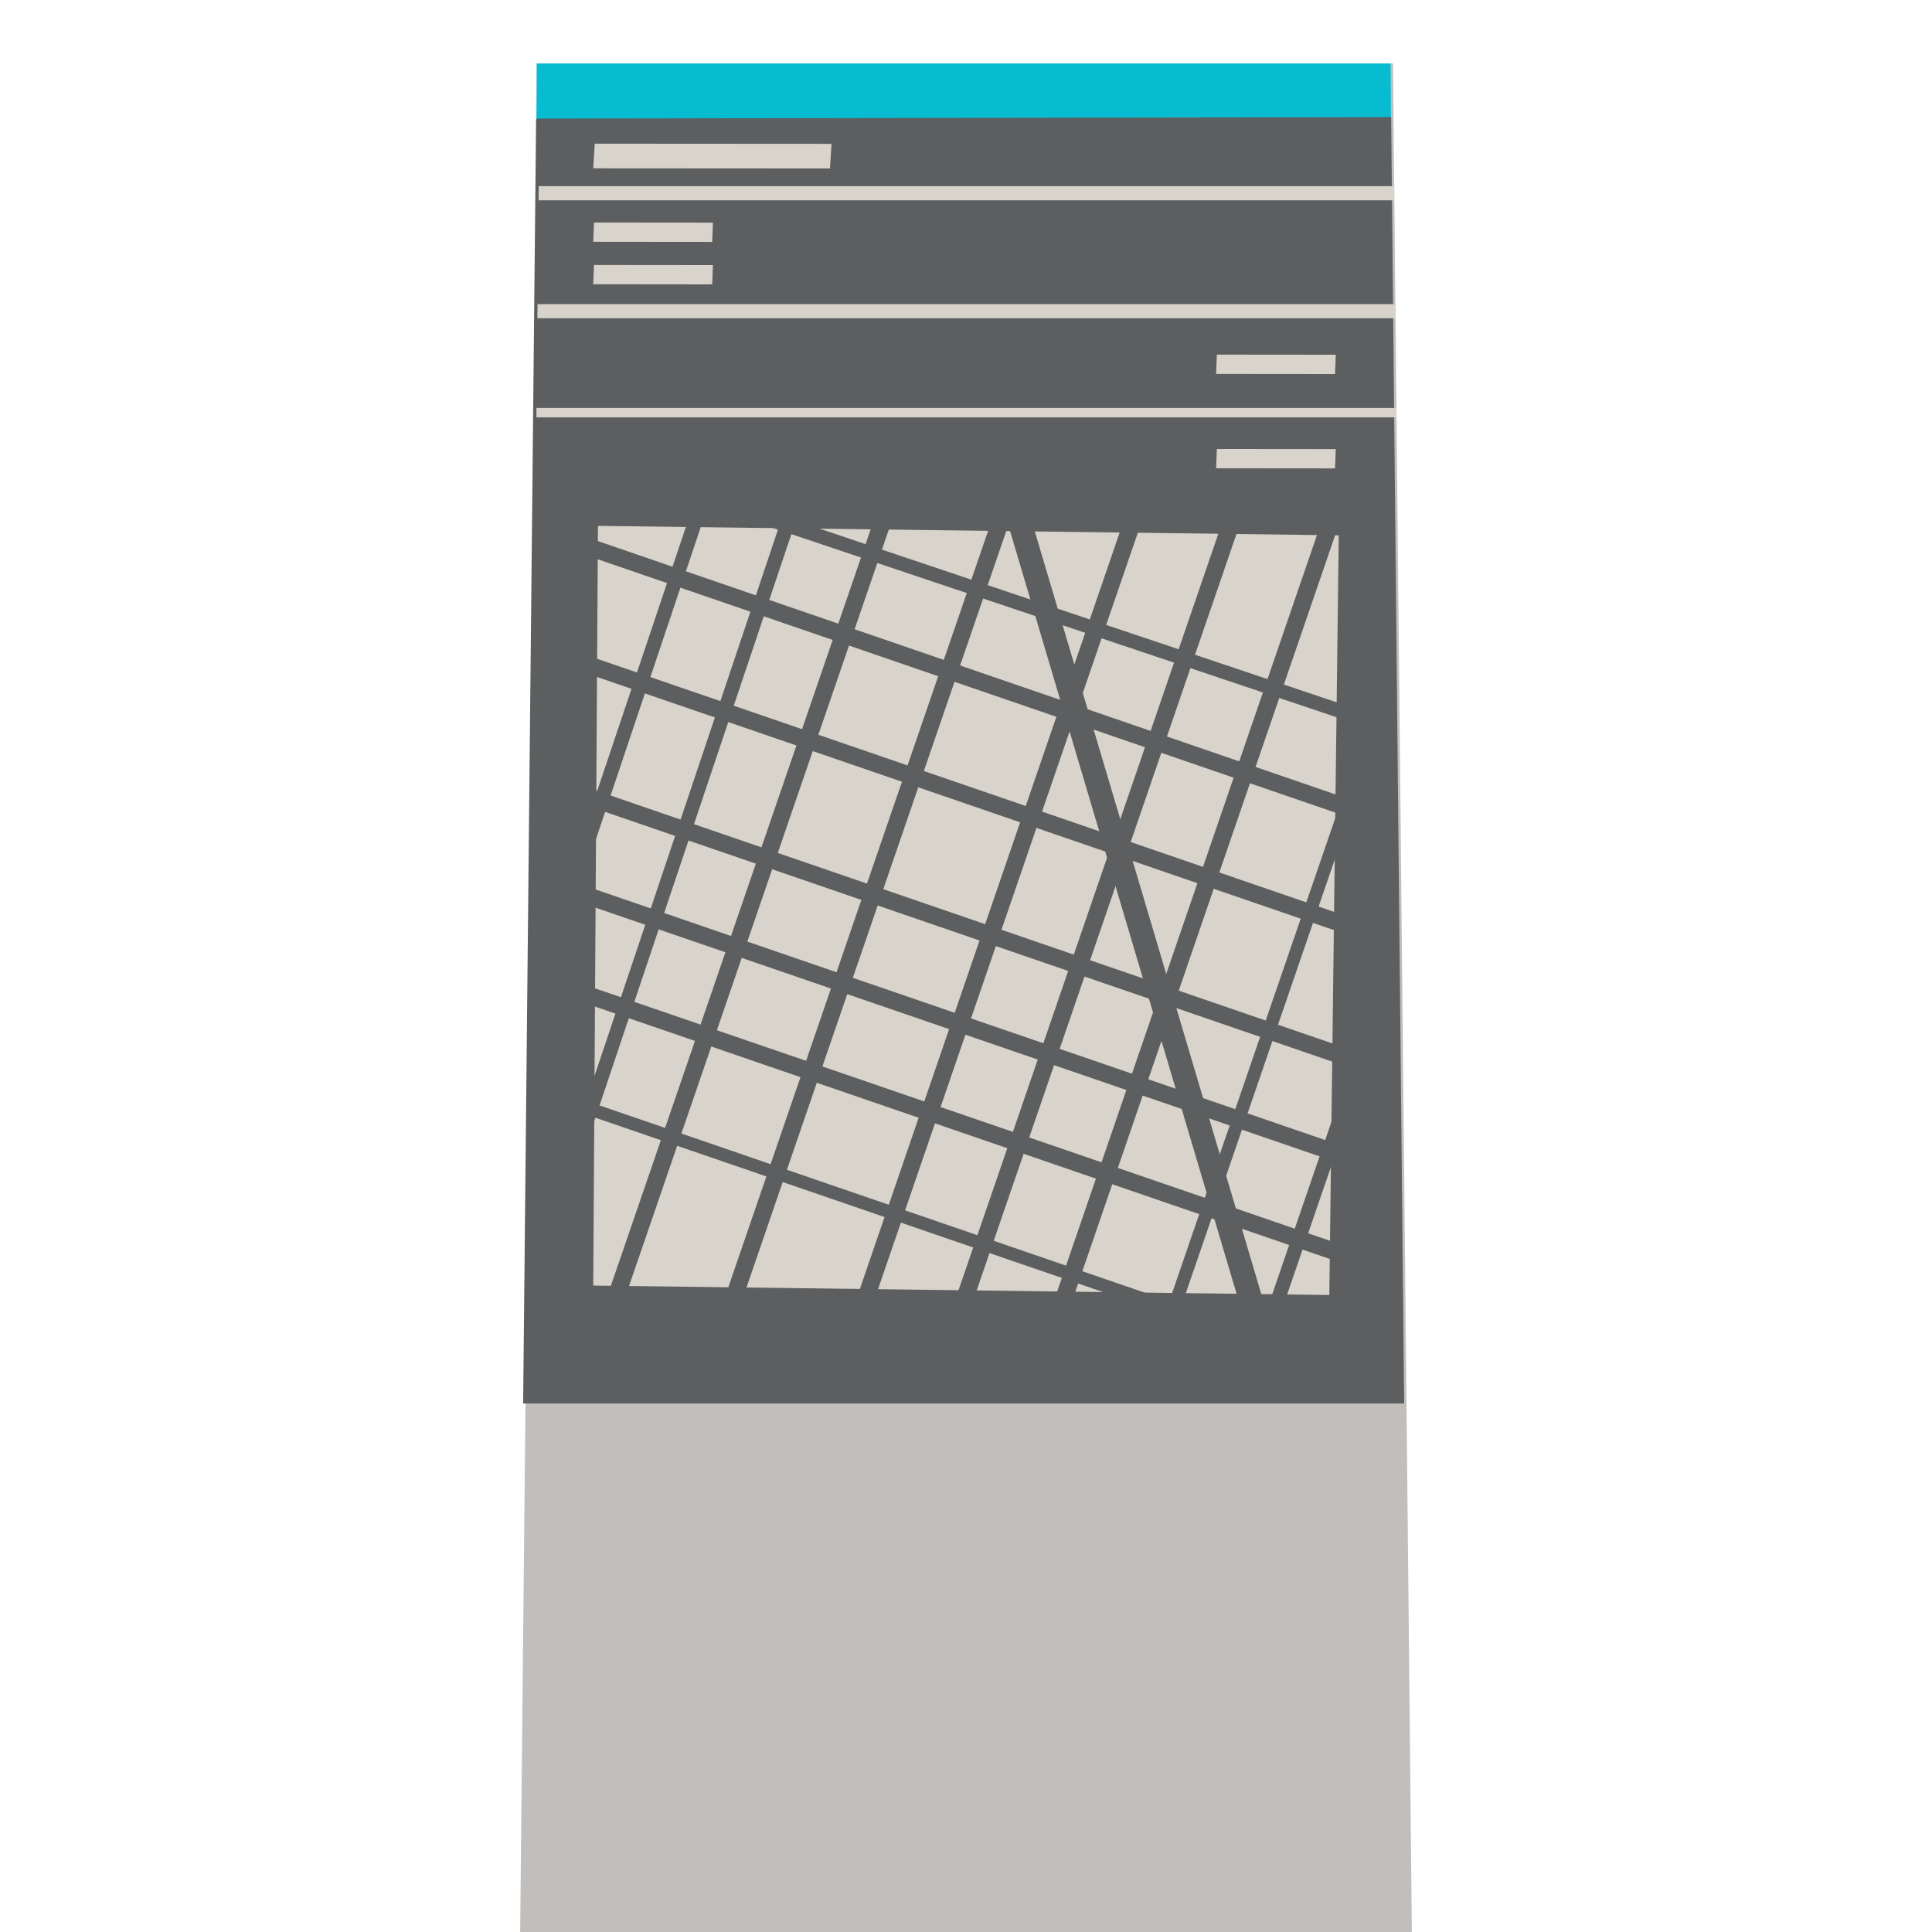
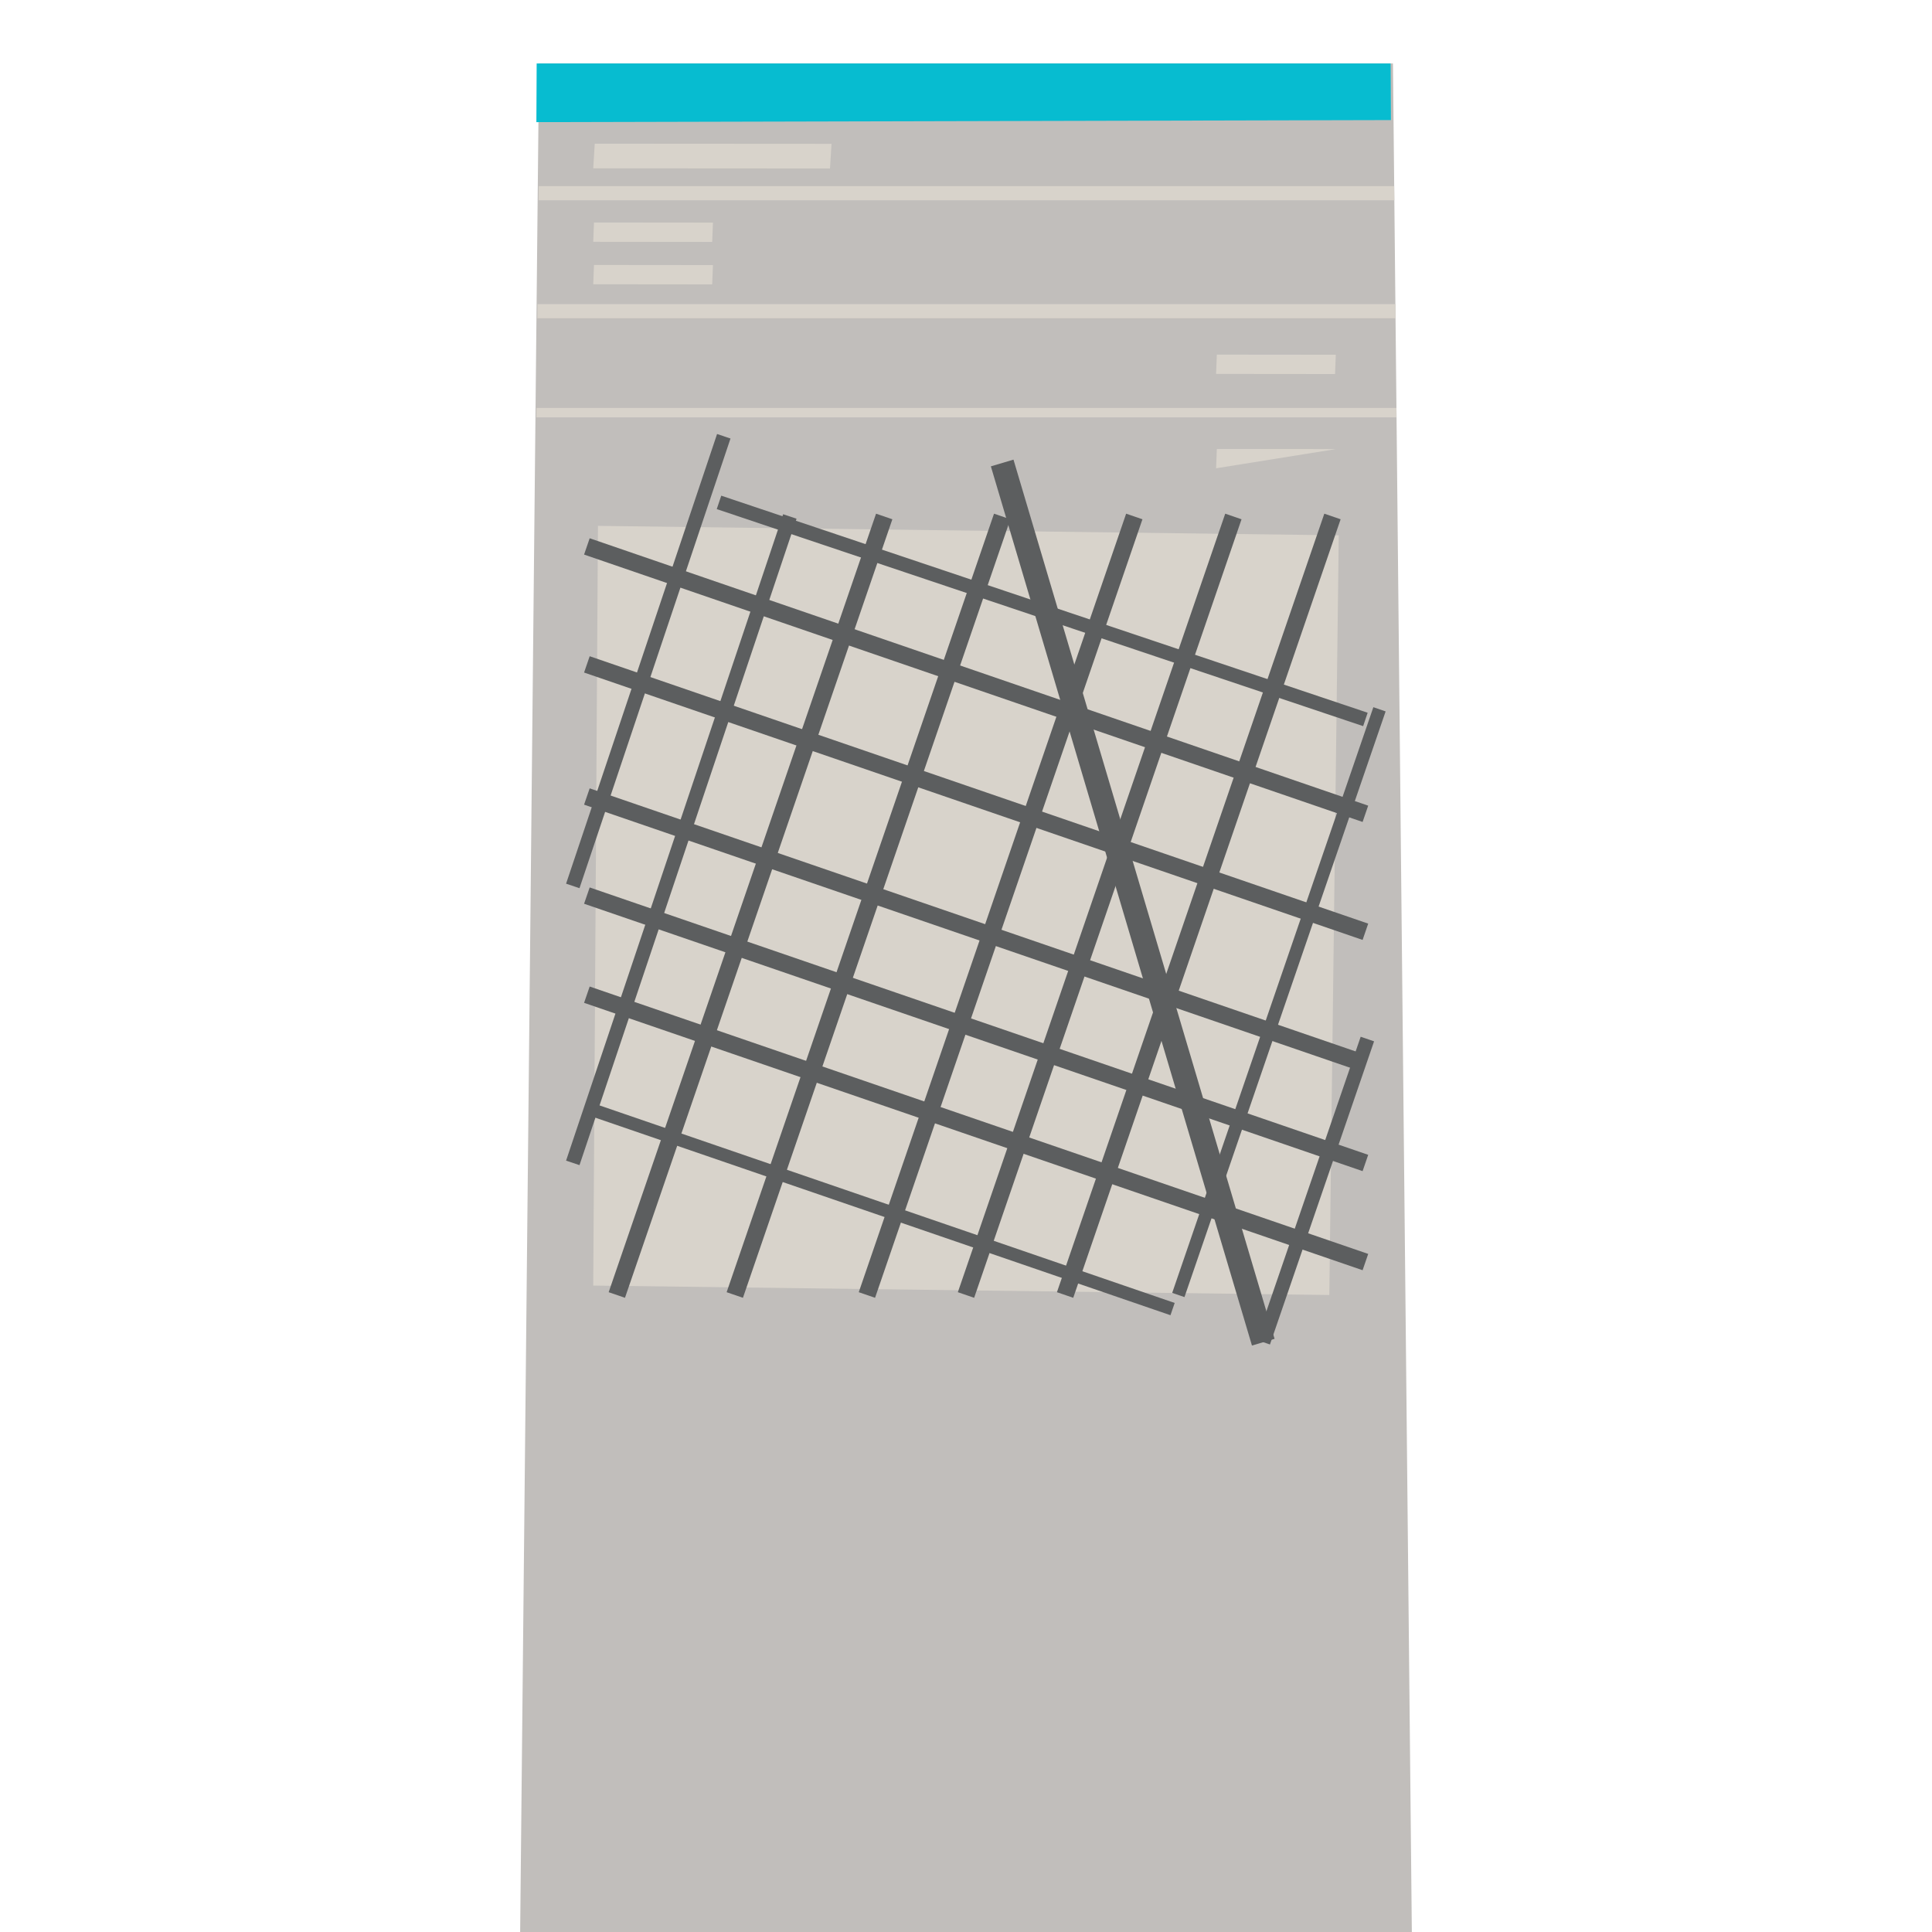
<svg xmlns="http://www.w3.org/2000/svg" fill="#000000" width="800px" height="800px" viewBox="-70 0 260 260" version="1.1" xml:space="preserve" style="fill-rule:evenodd;clip-rule:evenodd;stroke-linejoin:round;stroke-miterlimit:2;">
  <g id="nyc-wayfinding-pylon-large" transform="matrix(0.635,0,0,0.635,-31.758,-44.8)">
    <g id="pylon">
      <g transform="matrix(1,0,0,1,-4,0)">
        <path d="M58.012,84L54.012,480L242.988,480L238.988,84L58.012,84Z" style="fill:rgb(193,190,187);fill-rule:nonzero;" />
      </g>
      <g transform="matrix(1,0,0,1,-4.5,0)">
        <path d="M58.012,84L57.952,96.435L239.049,96L238.988,84L58.012,84Z" style="fill:rgb(7,188,208);fill-rule:nonzero;" />
      </g>
      <g transform="matrix(1,0,0,1,-4.5,0)">
-         <path d="M57.894,95.683L55.144,368L241.857,368L239.103,95.377L57.894,95.683Z" style="fill:rgb(92,94,95);fill-rule:nonzero;" />
-       </g>
+         </g>
      <g transform="matrix(1,0,0,1,-4.5,0)">
        <path d="M70,343L226,345L227.999,184L71,182L70,343Z" style="fill:rgb(216,211,203);fill-rule:nonzero;" />
      </g>
      <g transform="matrix(1,0,0,1,-4.5,0)">
        <path d="M70,106.226L120.178,106.258L120.5,101.033L70.322,101.001L70,106.226Z" style="fill:rgb(216,211,203);fill-rule:nonzero;" />
      </g>
      <g transform="matrix(1,0,0,1,-4.5,0)">
        <path d="M70,121.796L95.211,121.822L95.373,117.729L70.162,117.704L70,121.796Z" style="fill:rgb(216,211,203);fill-rule:nonzero;" />
      </g>
      <g transform="matrix(1,0,0,1,-4.5,0)">
        <path d="M70,130.796L95.211,130.822L95.373,126.729L70.162,126.704L70,130.796Z" style="fill:rgb(216,211,203);fill-rule:nonzero;" />
      </g>
      <g transform="matrix(1,0,0,1,-4.5,0)">
        <path d="M202,149.796L227.212,149.821L227.374,145.728L202.163,145.703L202,149.796Z" style="fill:rgb(216,211,203);fill-rule:nonzero;" />
      </g>
      <g transform="matrix(1,0,0,1,-4.5,0)">
-         <path d="M202,169.796L227.212,169.821L227.374,165.728L202.163,165.703L202,169.796Z" style="fill:rgb(216,211,203);fill-rule:nonzero;" />
+         <path d="M202,169.796L227.374,165.728L202.163,165.703L202,169.796Z" style="fill:rgb(216,211,203);fill-rule:nonzero;" />
      </g>
      <g transform="matrix(1,0,0,1,-4.5,0)">
        <path d="M57.972,157L57.952,159L240.246,159L240.226,157L57.972,157Z" style="fill:rgb(216,211,203);fill-rule:nonzero;" />
      </g>
      <g transform="matrix(1,0,0,1,-4.5,0)">
        <path d="M58.446,110L58.416,113L239.781,113L239.751,110L58.446,110Z" style="fill:rgb(216,211,203);fill-rule:nonzero;" />
      </g>
      <g transform="matrix(1,0,0,1,-4.5,0)">
        <path d="M58.194,135L58.164,138L240.034,138L240.004,135L58.194,135Z" style="fill:rgb(216,211,203);fill-rule:nonzero;" />
      </g>
    </g>
    <g id="map">
      <g transform="matrix(1,0,0,1,48.5,-48)">
        <path d="M14.089,365.478L11.245,364.523L57.245,227.531L60.089,228.486C44.756,274.15 29.423,319.814 14.089,365.478Z" style="fill:rgb(92,94,95);fill-rule:nonzero;" />
      </g>
      <g transform="matrix(1,0,0,1,48.5,-48)">
        <path d="M14.089,306.784L11.245,305.829L43.245,210.531L46.089,211.486C35.423,243.252 24.756,275.018 14.089,306.784Z" style="fill:rgb(92,94,95);fill-rule:nonzero;" />
      </g>
      <g transform="matrix(1,0,0,1,48.5,-48)">
        <path d="M23.728,393.594L20.272,392.407L76.939,227.415L80.395,228.602C61.506,283.599 42.617,338.596 23.728,393.594Z" style="fill:rgb(92,94,95);fill-rule:nonzero;" />
      </g>
      <g transform="matrix(1,0,0,1,48.5,-48)">
        <path d="M48.728,393.594L45.272,392.407L101.939,227.415L105.395,228.602C86.506,283.599 67.617,338.596 48.728,393.594Z" style="fill:rgb(92,94,95);fill-rule:nonzero;" />
      </g>
      <g transform="matrix(1,0,0,1,48.5,-48)">
        <path d="M76.728,393.594L73.272,392.407L129.939,227.415L133.395,228.602C114.506,283.599 95.617,338.596 76.728,393.594Z" style="fill:rgb(92,94,95);fill-rule:nonzero;" />
      </g>
      <g transform="matrix(1,0,0,1,48.5,-48)">
        <path d="M97.728,393.594L94.272,392.407L150.939,227.415L154.395,228.602C135.506,283.599 116.617,338.596 97.728,393.594Z" style="fill:rgb(92,94,95);fill-rule:nonzero;" />
      </g>
      <g transform="matrix(1,0,0,1,48.5,-48)">
        <path d="M118.728,393.594L115.272,392.407L171.939,227.415L175.395,228.602C156.506,283.599 137.617,338.596 118.728,393.594Z" style="fill:rgb(92,94,95);fill-rule:nonzero;" />
      </g>
      <g transform="matrix(1,0,0,1,48.5,-48)">
        <path d="M142.3,393.446L139.7,392.553L182.332,268.427L184.932,269.32C170.721,310.695 156.511,352.071 142.3,393.446Z" style="fill:rgb(92,94,95);fill-rule:nonzero;" />
      </g>
      <g transform="matrix(1,0,0,1,48.5,-48)">
        <path d="M160.419,403.487L157.582,402.513L179.646,338.269L182.483,339.243C175.129,360.658 167.774,382.072 160.419,403.487Z" style="fill:rgb(92,94,95);fill-rule:nonzero;" />
      </g>
      <g transform="matrix(1,0,0,1,48.5,-48)">
        <path d="M180.168,272.443L43.176,226.443L44.131,223.6L181.123,269.6C180.805,270.548 180.487,271.495 180.168,272.443Z" style="fill:rgb(92,94,95);fill-rule:nonzero;" />
      </g>
      <g transform="matrix(1,0,0,1,48.5,-48)">
        <path d="M180.052,292.749L15.06,236.082L16.247,232.627L181.239,289.294C180.844,290.446 180.448,291.597 180.052,292.749Z" style="fill:rgb(92,94,95);fill-rule:nonzero;" />
      </g>
      <g transform="matrix(1,0,0,1,48.5,-48)">
        <path d="M180.052,317.749L15.06,261.082L16.247,257.627L181.239,314.294C180.844,315.446 180.448,316.597 180.052,317.749Z" style="fill:rgb(92,94,95);fill-rule:nonzero;" />
      </g>
      <g transform="matrix(1,0,0,1,48.5,-48)">
        <path d="M180.052,345.749L15.06,289.082L16.247,285.627L181.239,342.294C180.844,343.446 180.448,344.597 180.052,345.749Z" style="fill:rgb(92,94,95);fill-rule:nonzero;" />
      </g>
      <g transform="matrix(1,0,0,1,48.5,-48)">
        <path d="M180.052,366.749L15.06,310.082L16.247,306.627L181.239,363.294C180.844,364.446 180.448,365.597 180.052,366.749Z" style="fill:rgb(92,94,95);fill-rule:nonzero;" />
      </g>
      <g transform="matrix(1,0,0,1,48.5,-48)">
        <path d="M180.052,387.749L15.06,331.082L16.247,327.627L181.239,384.294C180.844,385.446 180.448,386.597 180.052,387.749Z" style="fill:rgb(92,94,95);fill-rule:nonzero;" />
      </g>
      <g transform="matrix(1,0,0,1,48.5,-48)">
        <path d="M139.334,397.286L15.207,354.654L16.1,352.054L140.227,394.686C139.929,395.553 139.632,396.42 139.334,397.286Z" style="fill:rgb(92,94,95);fill-rule:nonzero;" />
      </g>
      <g transform="matrix(1,0,0,1,48.5,-48)">
        <path d="M156.604,403.712L101.271,217.386L106.064,215.962L161.397,402.288C159.799,402.763 158.201,403.237 156.604,403.712Z" style="fill:rgb(92,94,95);fill-rule:nonzero;" />
      </g>
    </g>
  </g>
</svg>